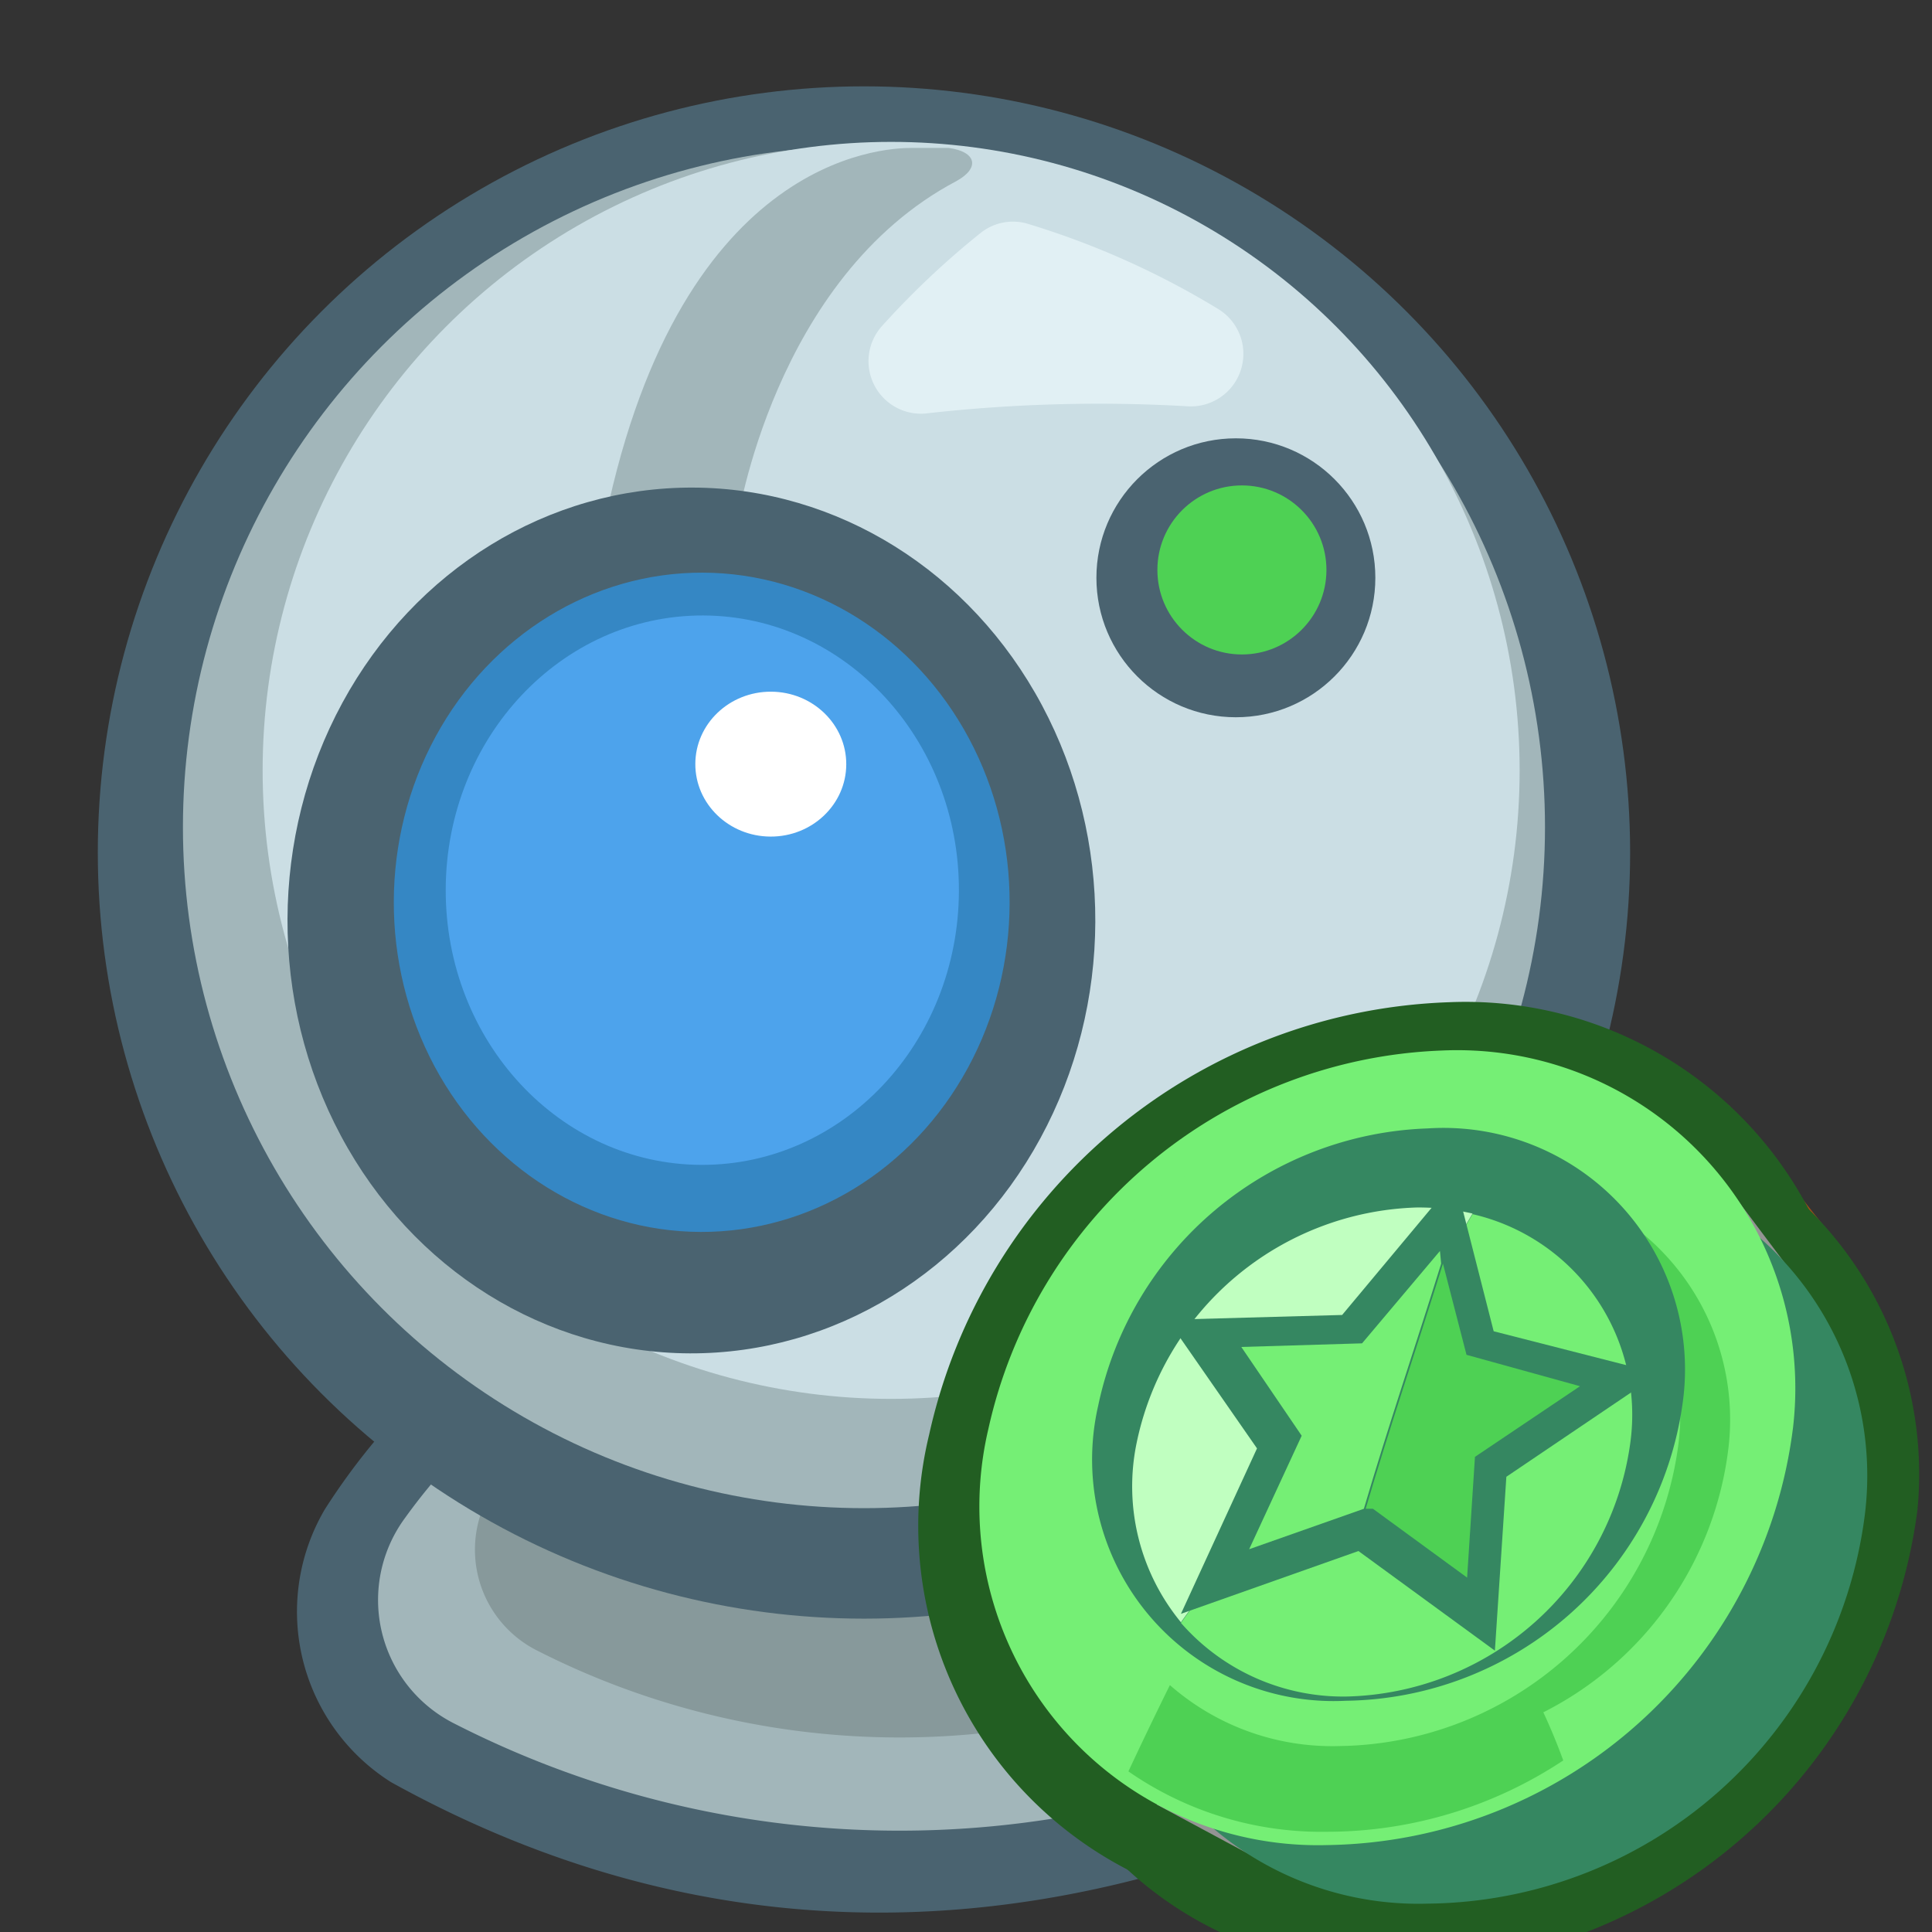
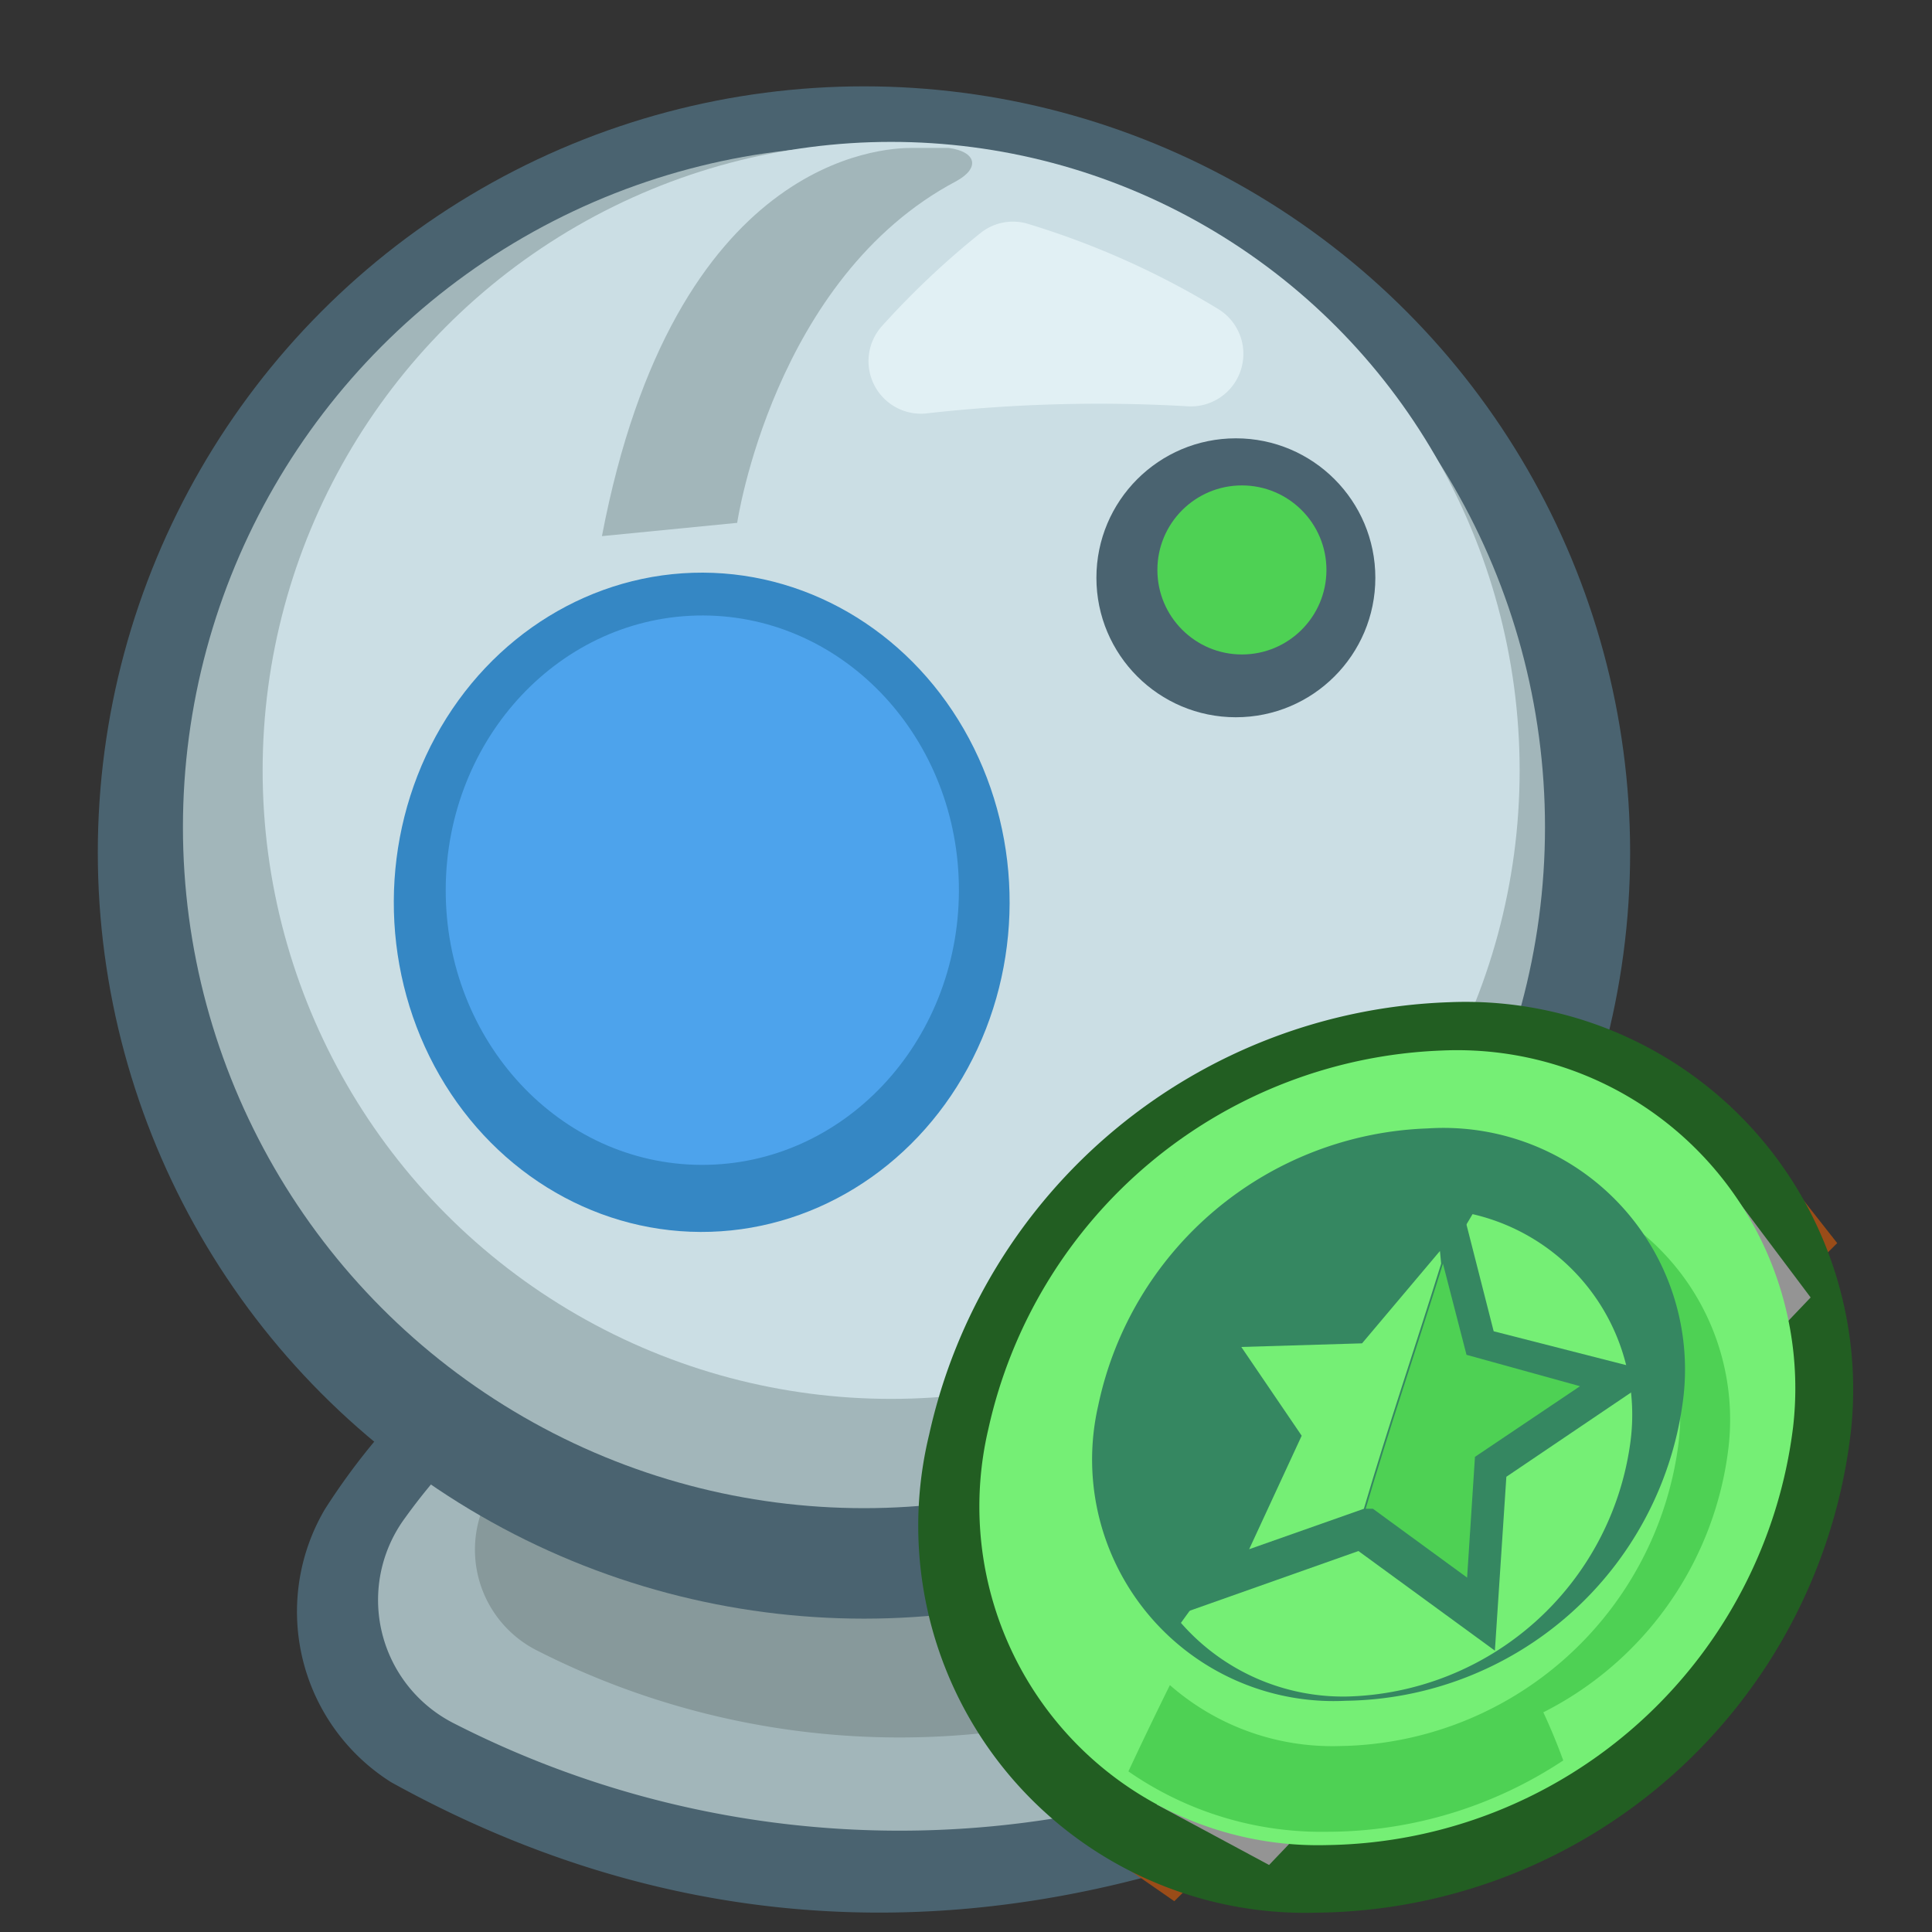
<svg xmlns="http://www.w3.org/2000/svg" id="Layer_1" data-name="Layer 1" viewBox="0 0 32 32">
  <rect x="0" y="0" width="32" height="32" fill="#333333" stroke="none" />
  <defs>
    <style>.cls-1{fill:#4a6370;}.cls-2{fill:#a2b6ba;}.cls-3{fill:#87999b;}.cls-4{fill:#cbdee4;}.cls-5{fill:#4ed154;}.cls-6{fill:#3587c4;}.cls-7{fill:#4da3ec;}.cls-8{fill:#fff;}.cls-9{fill:#e1f0f4;}.cls-10{fill:#9a4c18;}.cls-11{fill:#225e22;}.cls-12{fill:#949494;}.cls-13{fill:#358761;}.cls-14{fill:#75ef75;}.cls-15{fill:#c0ffc0;}.cls-16{fill:none;}</style>
  </defs>
  <title>FREE_SEX_CAM_SITES</title>
  <path class="cls-1" d="M15.18,19.91c.48,0,5.32.07,8.84,5.39a3,3,0,0,1-1.09,4.3c-3.37,1.63-9.51,3.76-16.45-.08A3.34,3.34,0,0,1,5.38,25a11,11,0,0,1,9.71-5.08Z" />
  <path class="cls-2" d="M15.11,21.1a9.66,9.66,0,0,1,7.58,4.29,2.29,2.29,0,0,1-.93,3.41,16.22,16.22,0,0,1-14.25-.26,2.29,2.29,0,0,1-.8-3.4,9.64,9.64,0,0,1,8.32-4Z" />
  <path class="cls-3" d="M15.07,21.27a7.85,7.85,0,0,1,6.17,3.49,1.86,1.86,0,0,1-.75,2.78,13.24,13.24,0,0,1-11.61-.21,1.87,1.87,0,0,1-.65-2.77A7.84,7.84,0,0,1,15,21.27Z" />
  <circle class="cls-1" cx="14.31" cy="14.12" r="12.69" />
  <circle class="cls-2" cx="14.31" cy="13.7" r="11.28" />
  <circle class="cls-4" cx="14.76" cy="12.76" r="10.41" />
  <circle class="cls-1" cx="20.47" cy="9.57" r="2.31" />
  <circle class="cls-5" cx="20.57" cy="9.44" r="1.4" />
  <path class="cls-2" d="M12.21,8.66S12.81,4.6,15.84,3c.4-.22.33-.49-.13-.55H15.1c-.48,0-3.93.15-5.13,6.43Z" />
-   <ellipse class="cls-1" cx="11.46" cy="15.24" rx="7.17" ry="6.69" transform="translate(-3.83 26.65) rotate(-89.79)" />
  <ellipse class="cls-6" cx="11.63" cy="14.94" rx="5.46" ry="5.1" transform="translate(-3.36 26.52) rotate(-89.79)" />
  <ellipse class="cls-7" cx="11.63" cy="14.74" rx="4.55" ry="4.25" transform="translate(-3.15 26.32) rotate(-89.79)" />
-   <ellipse class="cls-8" cx="12.77" cy="12.66" rx="1.2" ry="1.25" transform="translate(0.06 25.38) rotate(-89.79)" />
  <path class="cls-9" d="M14.6,5.41a13.88,13.88,0,0,1,1.64-1.55A.86.86,0,0,1,17,3.7a13.7,13.7,0,0,1,3.18,1.42.87.87,0,0,1-.5,1.61,25.51,25.51,0,0,0-4.36.12A.87.87,0,0,1,14.6,5.41Z" />
  <polygon class="cls-10" points="17.93 29.6 17.52 30.15 19.45 31.49 30.43 20.59 28.63 18.3 17.93 29.6" />
  <path class="cls-11" d="M30.66,23.68a9,9,0,0,1-8.86,8,6.41,6.41,0,0,1-6.41-7.92A9.14,9.14,0,0,1,24,16.6,6.42,6.42,0,0,1,30.66,23.68Z" />
-   <path class="cls-11" d="M31.76,25a8.7,8.7,0,0,1-8.65,7.59,6.15,6.15,0,0,1-6.25-7.56,8.86,8.86,0,0,1,8.35-6.78A6.18,6.18,0,0,1,31.76,25Z" />
  <polygon class="cls-12" points="19.16 29.89 21.02 30.89 29.99 21.49 28.51 19.52 19.16 29.89" />
-   <path class="cls-13" d="M30.89,25.07a7.37,7.37,0,0,1-7.23,6.46,5.25,5.25,0,0,1-5.28-6.43,7.5,7.5,0,0,1,7-5.9A5.25,5.25,0,0,1,30.89,25.07Z" />
+   <path class="cls-13" d="M30.89,25.07A5.25,5.25,0,0,1,30.89,25.07Z" />
  <path class="cls-14" d="M29.7,23.63A7.89,7.89,0,0,1,22,30.56a5.61,5.61,0,0,1-5.63-6.89,8,8,0,0,1,7.51-6.27A5.6,5.6,0,0,1,29.7,23.63Z" />
  <path class="cls-14" d="M23.74,18.05a7.47,7.47,0,0,0-7,5.89,5.32,5.32,0,0,0,2,5.4,88.1,88.1,0,0,1,6.43-11.15A6.21,6.21,0,0,0,23.74,18.05Z" />
  <path class="cls-5" d="M18.69,29.34a5.61,5.61,0,0,0,3.29,1,7.09,7.09,0,0,0,3.94-1.2c-.8-2.22-2.41-4.11-3.9-6.07A68.85,68.85,0,0,0,18.69,29.34Z" />
  <path class="cls-14" d="M25.12,18.19C24.06,19.81,23,21.44,22,23.11c1.49,2,3.1,3.85,3.9,6.07a7.27,7.27,0,0,0,3.3-5.26A5.2,5.2,0,0,0,25.12,18.19Z" />
  <path class="cls-5" d="M25.49,19.6a66.9,66.9,0,0,0-4.95,8.57,4.28,4.28,0,0,0,2.53.8,5.66,5.66,0,0,0,5.56-5A4,4,0,0,0,25.49,19.6Z" />
  <path class="cls-14" d="M27.8,23.92a5.74,5.74,0,0,1-5.61,5,4.08,4.08,0,0,1-4.11-4.95,5.81,5.81,0,0,1,5.48-4.63A4.08,4.08,0,0,1,27.8,23.92Z" />
  <path class="cls-13" d="M27.87,23.24a5.71,5.71,0,0,1-5.58,4.93,4,4,0,0,1-4.1-4.89,5.78,5.78,0,0,1,5.46-4.59A4,4,0,0,1,27.87,23.24Z" />
-   <path class="cls-15" d="M23.46,20a4.89,4.89,0,0,0-4.64,3.93,3.54,3.54,0,0,0,.74,2.94c1.62-2.25,3.4-4.33,4.83-6.77A4,4,0,0,0,23.46,20Z" />
  <path class="cls-14" d="M24.39,20.11c-1.43,2.44-3.21,4.52-4.83,6.77A3.57,3.57,0,0,0,22.3,28.1,4.86,4.86,0,0,0,27,23.92,3.41,3.41,0,0,0,24.39,20.11Z" />
-   <path class="cls-16" d="M30.66,23.68a9,9,0,0,1-8.86,8,6.41,6.41,0,0,1-6.41-7.92A9.14,9.14,0,0,1,24,16.6,6.42,6.42,0,0,1,30.66,23.68Z" />
  <polygon class="cls-13" points="24.1 19.54 24.74 22.05 27.48 22.75 24.95 24.46 24.76 27.34 22.5 25.69 19.56 26.73 20.82 23.99 19.34 21.86 22.23 21.78 24.1 19.54" />
  <path class="cls-14" d="M23.85,20.72l-1.29,1.53-2,.06,1,1.47-.87,1.88,1.9-.67c.4-1.36.86-2.71,1.28-4.06Z" />
  <path class="cls-5" d="M24.29,22.44l-.39-1.51c-.42,1.35-.88,2.7-1.28,4.06l.12,0,1.56,1.14.13-2,1.74-1.17Z" />
</svg>